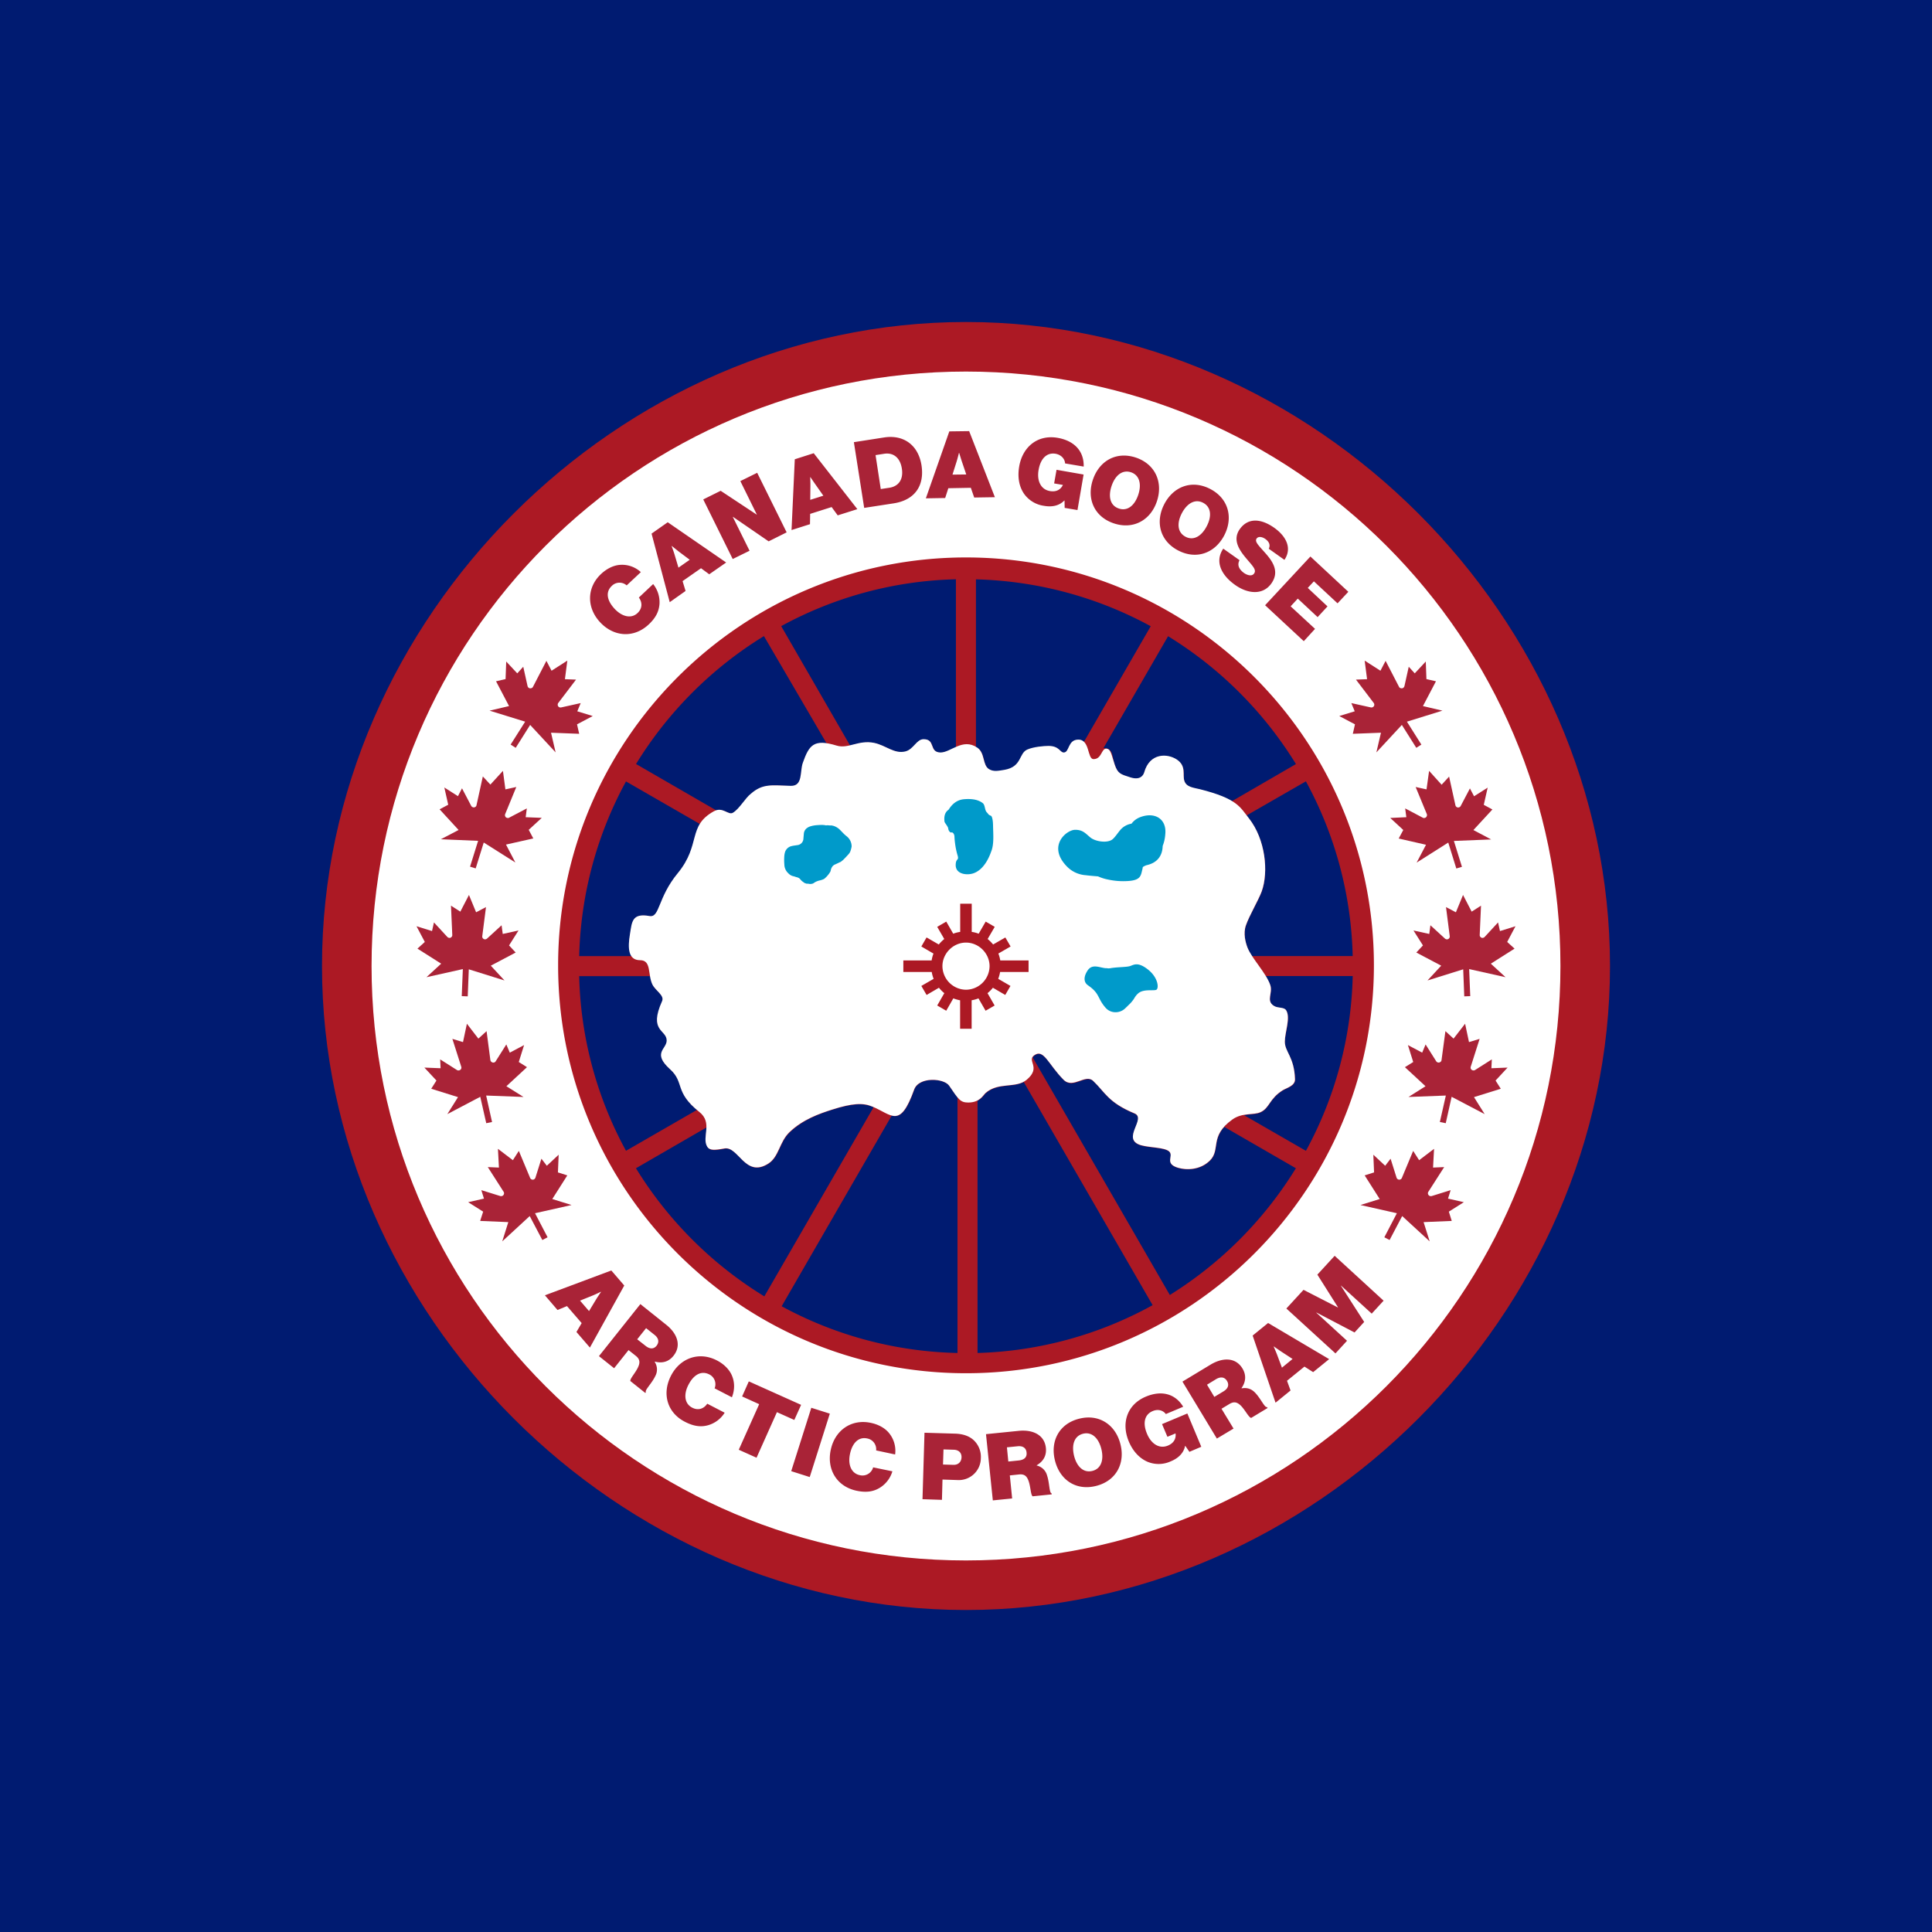
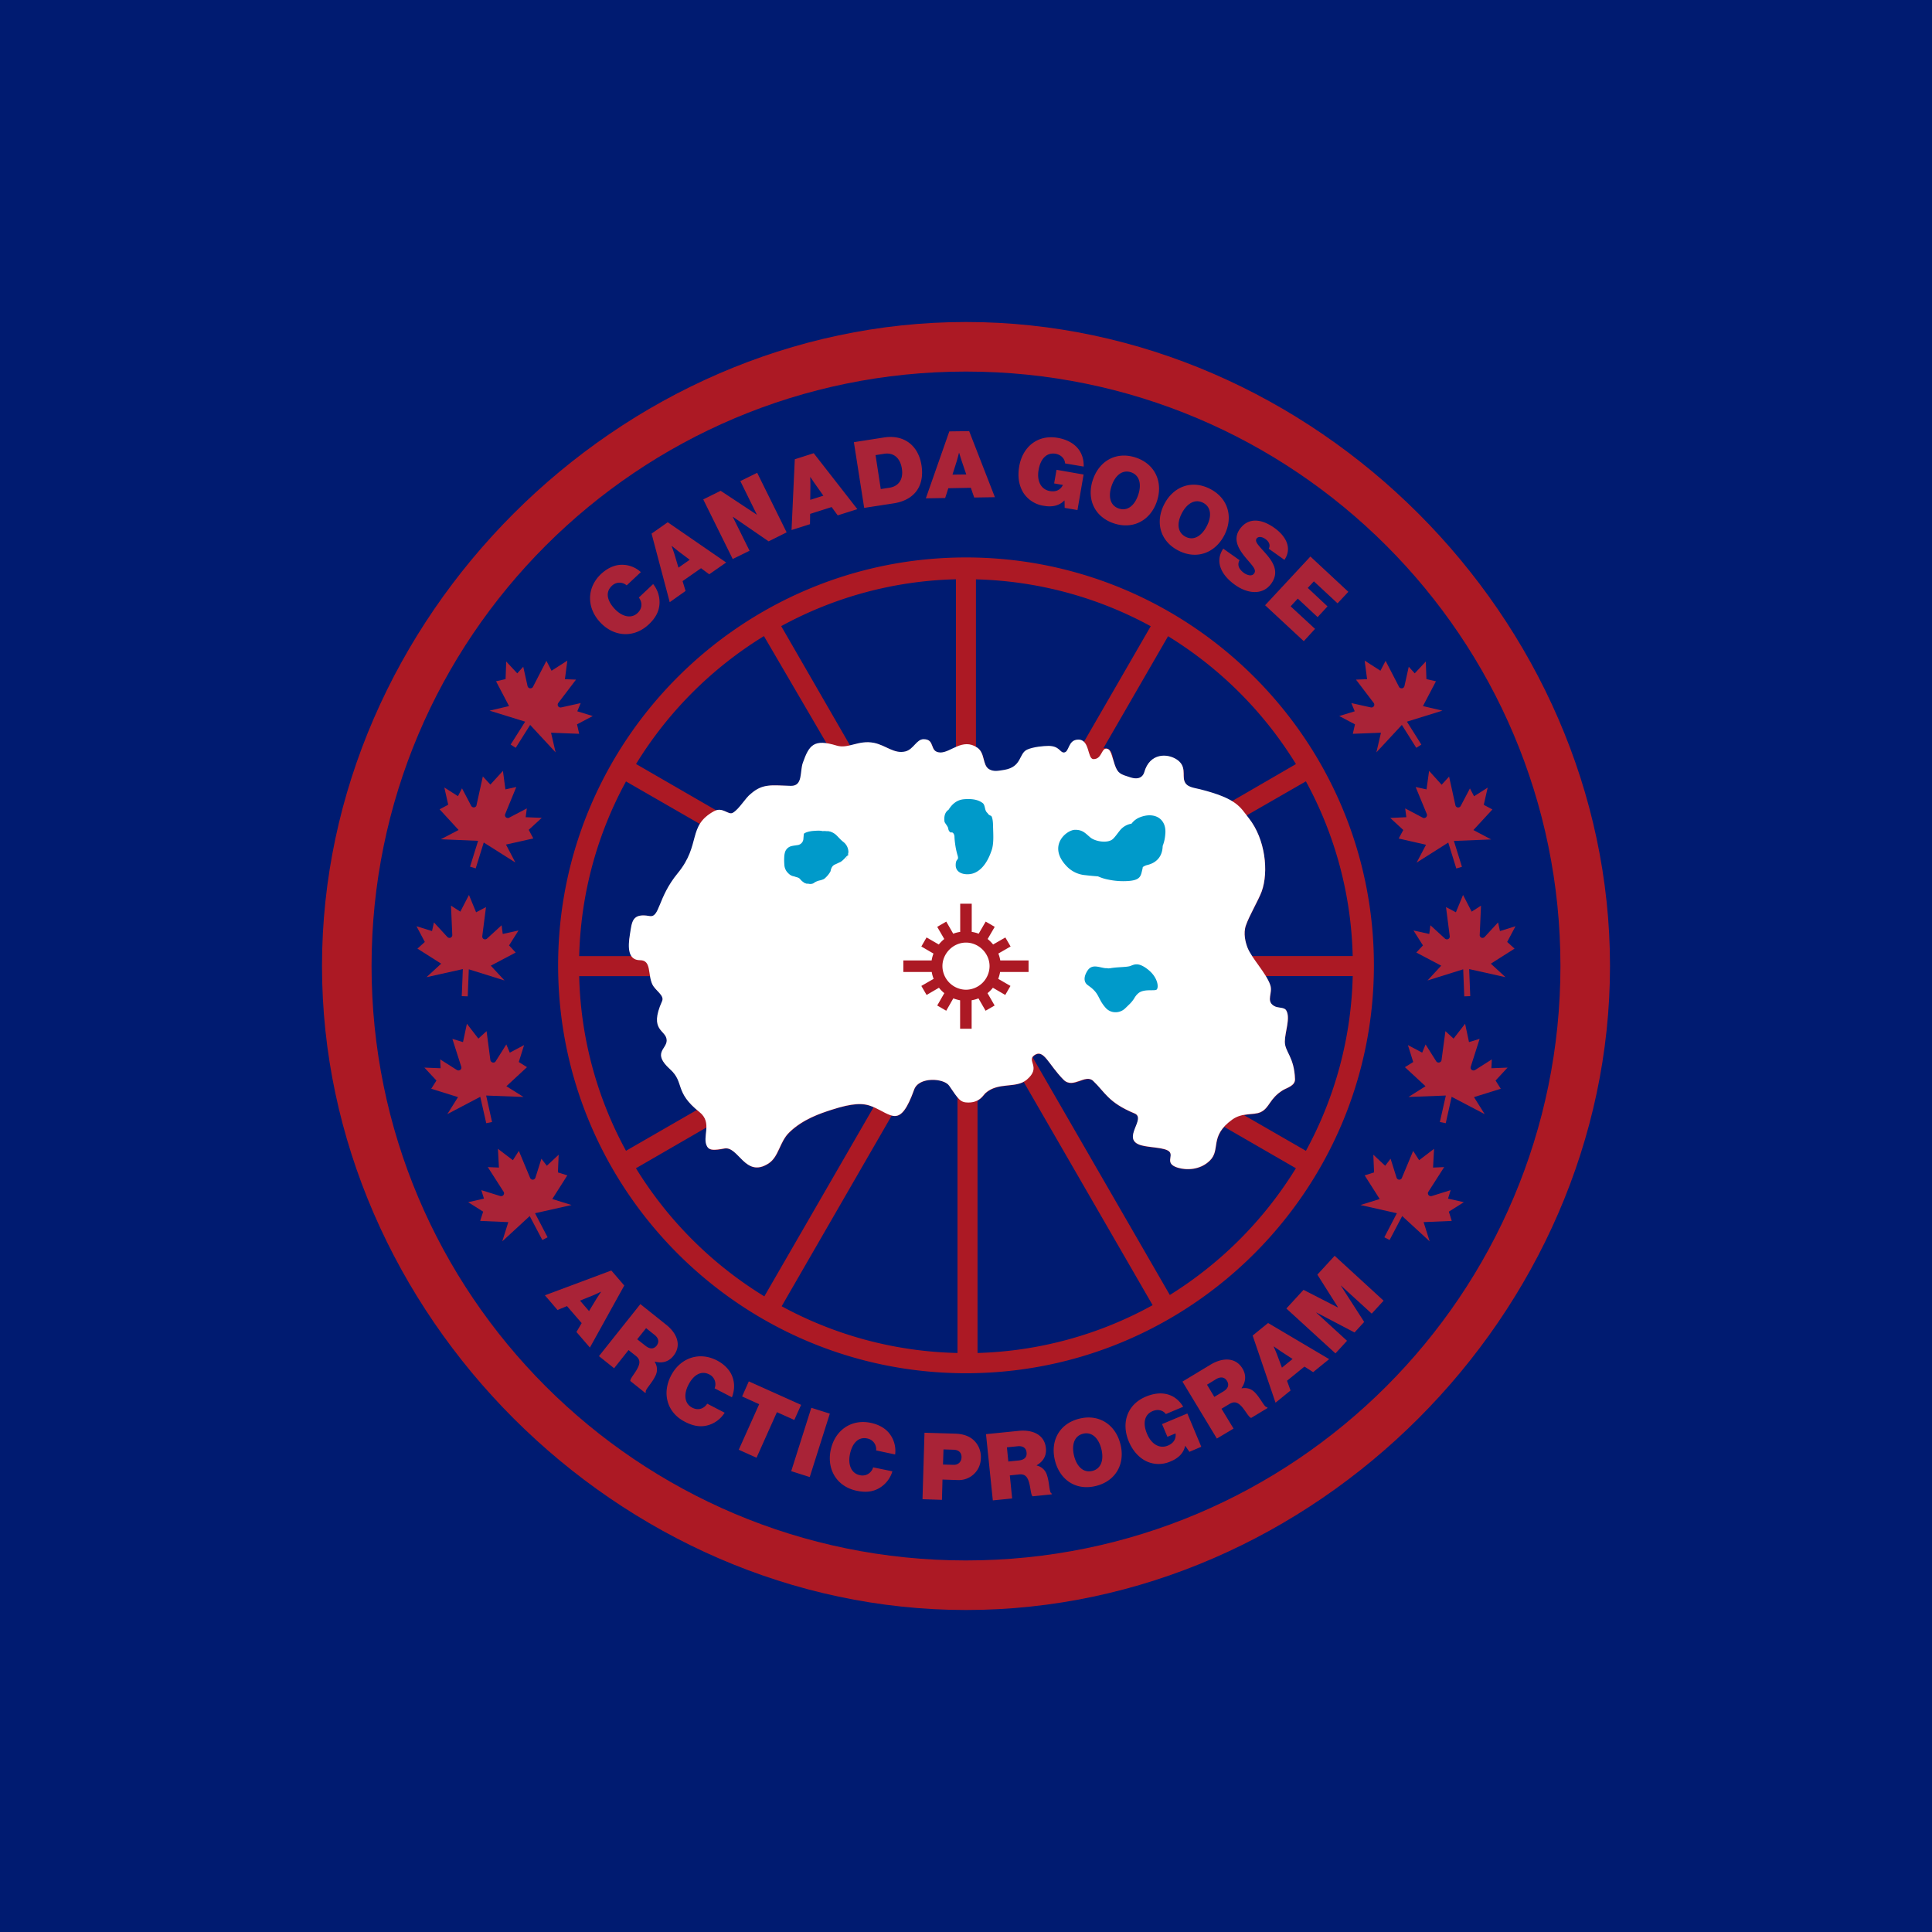
<svg xmlns="http://www.w3.org/2000/svg" width="60" height="60" fill="none">
  <path fill="#001B71" d="M0 0h60v60H0z" />
  <g clip-path="url(#a)">
-     <path fill="#fff" fill-rule="evenodd" d="M30 49.178c-10.606 0-19.178-8.572-19.178-19.178S19.394 10.822 30 10.822 49.178 19.394 49.178 30 40.606 49.178 30 49.178" clip-rule="evenodd" />
    <path fill="#001B71" fill-rule="evenodd" d="M30 42.369A12.357 12.357 0 0 1 17.63 30c0-6.84 5.529-12.369 12.369-12.369S42.368 23.16 42.368 30 36.84 42.369 30 42.369" clip-rule="evenodd" />
-     <path fill="#474442" fill-rule="evenodd" d="M30 30.737a.731.731 0 1 1-.001-1.463.731.731 0 0 1 .001 1.463" clip-rule="evenodd" />
    <path fill="#AC1924" d="M30 17.312c-6.985 0-12.667 5.683-12.667 12.667 0 6.988 5.683 12.668 12.667 12.668 6.985 0 12.668-5.683 12.668-12.668S36.985 17.312 30 17.312m8.637 17.322c.196-.036.379-.023.513-.085.283-.134.27-.42.69-.683.121-.075.39-.137.382-.345-.026-.699-.322-.843-.32-1.168.005-.288.186-.742.044-.969-.07-.11-.258-.057-.387-.142-.247-.16-.02-.392-.11-.65a1.3 1.3 0 0 0-.142-.28h2.703a11.9 11.9 0 0 1-1.453 5.428zm-6.565-1.794a.2.2 0 0 1 .06-.062c.293-.203.43.292.907.766.29.294.678-.194.915.033.366.348.464.668 1.283 1.01.382.158-.433.797.196.985.273.08.753.067.884.201.142.142-.157.369.266.498.268.08.69.077.992-.22.299-.293.072-.633.448-1.053l2.222 1.283a12.1 12.1 0 0 1-3.915 3.936zm-1.714 1.346c.145-.075.206-.194.26-.237.364-.315.843-.168 1.176-.346l4.002 6.93a11.94 11.94 0 0 1-5.438 1.485zm3.302-11.142a.25.25 0 0 0-.168-.062c-.335 0-.27.397-.45.397-.12 0-.14-.201-.475-.201-.15 0-.466.028-.66.113-.268.119-.157.534-.706.627-.196.033-.332.07-.477-.018-.214-.124-.118-.503-.368-.673q-.023-.015-.047-.026v-5.209c1.962.052 3.807.572 5.428 1.456zm3.124 1.216c-.062-.188.067-.458-.232-.657-.3-.204-.843-.211-1.013.39-.031.11-.134.255-.428.16-.31-.099-.392-.117-.487-.393-.096-.278-.052-.54-.356-.525l2.008-3.477a12.1 12.1 0 0 1 3.971 3.971l-1.992 1.155c-.203-.121-.497-.24-.987-.36-.198-.052-.423-.068-.484-.264m-7.178 6.748-.22.381-.28-.162.221-.384a1 1 0 0 1-.167-.168l-.384.224-.163-.28.382-.22a1 1 0 0 1-.06-.213h-.88v-.359h.878q.021-.11.057-.214l-.377-.219.163-.28.379.218q.075-.092.17-.167l-.22-.381.282-.16.216.376q.105-.04.217-.06v-.876h.358v.877c.075.013.147.03.216.059l.217-.376.28.16-.218.381q.092.074.17.168l.379-.22.162.281-.376.22q.038.103.056.213h.88v.359h-.882a1 1 0 0 1-.06.213l.382.22-.162.28-.384-.224a1 1 0 0 1-.168.168l.222.384-.281.162-.22-.381q-.103.038-.21.056v.884h-.359v-.884a1.4 1.4 0 0 1-.216-.056m-7.663 4.005c-.002.219-.072.436.034.608.072.119.219.114.526.054.44-.085.646.93 1.368.464.328-.209.34-.667.65-.966.42-.407.953-.588 1.311-.704.653-.206.98-.214 1.269-.095q.013.008.028.013l-3.392 5.873a12.1 12.1 0 0 1-3.987-3.979zm-1.747-4.698c.018.09.036.182.075.265.092.193.381.338.301.518-.428.951.145.881.145 1.224 0 .268-.46.38.108.895.435.396.147.677.82 1.252l-2.204 1.27a11.9 11.9 0 0 1-1.454-5.424zm1.549-4.72c-.242.392-.15.874-.686 1.529-.634.77-.556 1.389-.879 1.33-.549-.1-.543.19-.605.561-.047.274-.057.529.044.678h-1.632c.05-1.961.57-3.806 1.454-5.425zm1.98-5.84 1.948 3.335c-.441-.062-.572.15-.732.603-.098.279.005.725-.371.717-.578-.01-.864-.085-1.24.247-.175.132-.36.474-.562.59-.126.075-.28-.146-.513-.074l-2.502-1.446a12.06 12.06 0 0 1 3.971-3.972m3.427 3.325c-.299-.062-.53.023-.75.075l-2.14-3.71a11.9 11.9 0 0 1 5.426-1.455v5.219c-.172.077-.33.172-.48.167-.355-.007-.14-.41-.515-.41-.219 0-.312.315-.562.38-.353.084-.608-.194-.979-.266m.541 11.567c.245.067.438-.067.701-.804.15-.41.93-.356 1.088-.121.113.165.19.278.255.358v7.938a11.96 11.96 0 0 1-5.461-1.451zm11.191-4.956a1.4 1.4 0 0 1-.14-.258c-.063-.16-.133-.436-.05-.683.105-.307.394-.791.492-1.06.219-.61.113-1.618-.397-2.27a1 1 0 0 1-.075-.095l1.843-1.06a11.9 11.9 0 0 1 1.453 5.426z" />
    <path fill="#fff" d="M39.902 32.345c0-.288.183-.744.041-.969-.067-.11-.257-.056-.386-.142-.248-.16-.02-.394-.109-.646-.128-.372-.574-.825-.706-1.16-.062-.163-.136-.438-.051-.686.105-.306.394-.791.492-1.059.22-.61.116-1.619-.397-2.27-.276-.349-.358-.609-1.52-.903-.199-.049-.42-.062-.485-.26-.062-.188.067-.459-.23-.66-.298-.2-.845-.211-1.015.392-.033.11-.136.253-.43.16-.31-.098-.392-.119-.487-.395-.096-.275-.114-.497-.266-.497s-.136.325-.392.325c-.198 0-.108-.606-.471-.606-.335 0-.273.4-.454.4-.121 0-.136-.204-.474-.204-.15 0-.467.028-.66.113-.268.119-.157.534-.709.63-.19.03-.33.064-.474-.019-.214-.126-.121-.505-.371-.672-.454-.31-.825.16-1.147.152-.356-.013-.142-.413-.518-.413-.22 0-.312.315-.562.379-.35.088-.605-.188-.977-.265-.484-.098-.801.195-1.16.085-.713-.217-.855-.018-1.051.533-.098.276.008.724-.371.717-.578-.013-.866-.085-1.242.244-.176.134-.361.477-.562.593-.14.083-.312-.198-.585-.049-.833.46-.392 1.031-1.124 1.923-.634.77-.554 1.39-.879 1.332-.549-.1-.544.189-.606.56-.07.422-.064.812.315.812.358 0 .232.443.381.752.093.194.382.34.302.518-.428.949.142.882.142 1.224 0 .271-.46.382.108.895.456.415.121.698.907 1.324.428.34.064.781.245 1.08.072.116.222.111.528.054.441-.087.647.93 1.371.467.328-.211.34-.67.652-.972.42-.404.951-.582 1.312-.698.65-.209.98-.22 1.266-.098.61.255.855.698 1.296-.528.147-.41.928-.356 1.088-.121.291.427.345.523.593.523.366 0 .463-.235.543-.302.4-.345.941-.126 1.274-.407.463-.39-.018-.588.237-.763.293-.204.433.289.907.765.294.292.678-.195.917.034.369.348.464.67 1.286 1.01.384.16-.433.797.196.987.274.08.75.065.884.199.142.142-.16.368.263.5.27.082.694.075.995-.22.35-.345-.028-.754.699-1.275.312-.224.66-.129.876-.23.283-.128.268-.417.69-.68.12-.075.387-.136.38-.345-.024-.701-.317-.843-.315-1.168" />
    <path fill="#AC1924" d="M31.943 30.186v-.359h-.879a1 1 0 0 0-.059-.214l.38-.219-.163-.28-.38.218a1.2 1.2 0 0 0-.17-.17l.22-.378-.281-.163-.217.376a1 1 0 0 0-.216-.056v-.876h-.358v.876a1 1 0 0 0-.217.056l-.216-.376-.281.163.219.378a1.2 1.2 0 0 0-.17.17l-.38-.219-.162.281.377.22a1 1 0 0 0-.057.213h-.879v.359h.882a1 1 0 0 0 .059.213l-.382.22.163.28.384-.224q.074.094.167.168l-.221.384.28.162.22-.384q.104.04.211.06v.883h.358v-.884q.112-.019.212-.059l.221.384.281-.162-.221-.384q.093-.075.167-.168l.384.224.162-.28-.38-.22q.039-.105.058-.213zM30 30.737a.74.74 0 0 1-.732-.732c0-.397.335-.732.732-.732s.732.335.732.732a.74.74 0 0 1-.732.732" />
    <path fill="#AC1924" d="M30 10c-10.801 0-20 9.199-20 20s9.199 20 20 20 20-9.199 20-20-9.199-20-20-20m0 38.461c-10.196 0-18.461-8.265-18.461-18.461S19.804 11.539 30 11.539 48.461 19.804 48.461 30 40.196 48.461 30 48.461" />
-     <path fill="#009ACA" d="M35.923 30.73c-.06.059-.397-.034-.573.118-.013.013-.03.026-.043.041a.6.6 0 0 0-.08.111 1 1 0 0 1-.176.211q-.06.06-.12.116a.43.43 0 0 1-.313.108.4.4 0 0 1-.278-.133c-.173-.194-.193-.32-.294-.464-.093-.127-.198-.194-.27-.248-.111-.082-.137-.242 0-.45.141-.212.353-.096.549-.073h.04c.03.003.058.01.083.005a.03.03 0 0 1 .018 0q.004 0 .008-.002c.222-.04.498-.031.619-.067.12-.04.244-.14.554.103.31.242.345.554.276.623M26.364 26.515c-.021.024-.189.212-.22.222a.14.14 0 0 1-.051.036c-.016.005-.145.07-.163.075a.2.2 0 0 0-.11.119c-.013.002-.023.1-.036.108a.8.8 0 0 1-.191.221.6.6 0 0 1-.152.05s-.096.023-.163.074c-.046.036-.123.036-.157.028-.015-.007-.082 0-.093-.012l-.023-.008c-.015.002-.056-.034-.07-.044-.033-.02-.061-.054-.087-.082a.14.14 0 0 0-.067-.047c-.008-.002-.034-.015-.044-.013l-.077-.026a.3.3 0 0 1-.168-.085c-.007-.005-.025-.028-.033-.033a.38.38 0 0 1-.1-.247 1.6 1.6 0 0 1-.003-.245.6.6 0 0 1 .025-.147.28.28 0 0 1 .183-.178 1 1 0 0 1 .083-.018l.134-.02h.003a.21.21 0 0 0 .167-.204l.013-.147a.24.24 0 0 1 .1-.178q.025-.018.057-.034a.7.7 0 0 1 .157-.043c.042-.01.194-.018.238-.018a.6.6 0 0 1 .139.015c.059-.013.11.008.172 0l.006.003c.007 0 .04.01.049.01a.5.5 0 0 1 .182.103c.021.018.106.108.124.126a1 1 0 0 0 .103.093.4.4 0 0 1 .157.317v.005a1 1 0 0 1-.038.145.3.3 0 0 1-.047.08M30.778 26.456c-.07.201-.232.547-.533.66-.201.077-.562.041-.565-.245 0-.224.106-.136.062-.294a2.3 2.3 0 0 1-.082-.389 2 2 0 0 1-.018-.203c-.003-.093-.06-.147-.096-.132-.03.01-.09-.041-.098-.126-.005-.047-.085-.147-.103-.18q-.014-.024-.015-.052c-.01-.103-.005-.258.129-.348.098-.157.245-.31.49-.327.327-.026.479.054.564.116.087.061.06.216.134.293.064.065.033.067.137.111.036.044.054.16.056.3.005.275.036.587-.062.816M36.188 25.918a1.2 1.2 0 0 1-.08.353c-.005.26-.128.512-.487.595a.4.4 0 0 0-.131.062q-.004.03-.01.06c-.052.198-.04.347-.449.373q-.31.02-.61-.044a1.4 1.4 0 0 1-.32-.1c-.16-.013-.302-.026-.384-.037a.9.9 0 0 1-.575-.262c-.632-.64-.026-1.142.24-1.147.242-.006.33.113.476.234.158.134.542.19.696.057.085-.072.188-.237.266-.317a.58.58 0 0 1 .32-.165.6.6 0 0 1 .275-.204c.454-.17.827.06.773.541" />
+     <path fill="#009ACA" d="M35.923 30.73c-.06.059-.397-.034-.573.118-.013.013-.03.026-.043.041a.6.6 0 0 0-.08.111 1 1 0 0 1-.176.211q-.06.06-.12.116a.43.43 0 0 1-.313.108.4.4 0 0 1-.278-.133c-.173-.194-.193-.32-.294-.464-.093-.127-.198-.194-.27-.248-.111-.082-.137-.242 0-.45.141-.212.353-.096.549-.073h.04c.03.003.058.01.083.005a.03.03 0 0 1 .018 0q.004 0 .008-.002c.222-.04.498-.031.619-.067.12-.04.244-.14.554.103.31.242.345.554.276.623M26.364 26.515c-.021.024-.189.212-.22.222a.14.14 0 0 1-.051.036c-.016.005-.145.07-.163.075a.2.2 0 0 0-.11.119c-.013.002-.023.1-.036.108a.8.8 0 0 1-.191.221.6.6 0 0 1-.152.05s-.096.023-.163.074c-.046.036-.123.036-.157.028-.015-.007-.082 0-.093-.012l-.023-.008c-.015.002-.056-.034-.07-.044-.033-.02-.061-.054-.087-.082a.14.14 0 0 0-.067-.047c-.008-.002-.034-.015-.044-.013l-.077-.026a.3.3 0 0 1-.168-.085c-.007-.005-.025-.028-.033-.033a.38.38 0 0 1-.1-.247 1.6 1.6 0 0 1-.003-.245.6.6 0 0 1 .025-.147.28.28 0 0 1 .183-.178 1 1 0 0 1 .083-.018l.134-.02h.003a.21.21 0 0 0 .167-.204l.013-.147q.025-.018.057-.034a.7.7 0 0 1 .157-.043c.042-.01.194-.018.238-.018a.6.6 0 0 1 .139.015c.059-.013.11.008.172 0l.006.003c.007 0 .04.01.049.01a.5.5 0 0 1 .182.103c.021.018.106.108.124.126a1 1 0 0 0 .103.093.4.4 0 0 1 .157.317v.005a1 1 0 0 1-.038.145.3.3 0 0 1-.047.08M30.778 26.456c-.07.201-.232.547-.533.66-.201.077-.562.041-.565-.245 0-.224.106-.136.062-.294a2.3 2.3 0 0 1-.082-.389 2 2 0 0 1-.018-.203c-.003-.093-.06-.147-.096-.132-.03.01-.09-.041-.098-.126-.005-.047-.085-.147-.103-.18q-.014-.024-.015-.052c-.01-.103-.005-.258.129-.348.098-.157.245-.31.49-.327.327-.026.479.054.564.116.087.061.06.216.134.293.064.065.033.067.137.111.036.044.054.16.056.3.005.275.036.587-.062.816M36.188 25.918a1.2 1.2 0 0 1-.08.353c-.005.26-.128.512-.487.595a.4.4 0 0 0-.131.062q-.004.03-.01.06c-.052.198-.04.347-.449.373q-.31.02-.61-.044a1.4 1.4 0 0 1-.32-.1c-.16-.013-.302-.026-.384-.037a.9.9 0 0 1-.575-.262c-.632-.64-.026-1.142.24-1.147.242-.006.33.113.476.234.158.134.542.19.696.057.085-.072.188-.237.266-.317a.58.58 0 0 1 .32-.165.6.6 0 0 1 .275-.204c.454-.17.827.06.773.541" />
    <path fill="#A92337" d="m46.317 33.175.013-.275-.52.33a.094.094 0 0 1-.127-.029.09.09 0 0 1-.008-.072l.276-.866-.33.1-.121-.57-.358.462-.253-.232-.121.9a.08.08 0 0 1-.041.061.09.09 0 0 1-.124-.025l-.33-.523-.106.255-.443-.235.165.526-.258.16.64.592-.529.333 1.16-.044-.186.822.183.037.183-.82 1.026.538-.332-.528.832-.26-.162-.255.373-.402zM44.97 37.224l.081-.263-.587.183c-.05.013-.098-.01-.114-.059a.08.08 0 0 1 .01-.075l.49-.765-.345.015.031-.582-.464.353-.185-.289-.35.838c-.009.026-.03.041-.055.052a.1.1 0 0 1-.067-.006.1.1 0 0 1-.044-.054l-.185-.587-.168.219-.368-.343.023.549-.292.093.467.734-.598.186 1.131.255-.389.747.163.085.391-.744.854.786-.189-.598.874-.037-.09-.288.466-.294zM46.807 29.253l.258-.488-.482.15-.06-.268-.415.45c-.036.037-.092.042-.126.006a.08.08 0 0 1-.028-.067l.04-.91-.29.186-.268-.518-.222.538-.307-.162.116.905a.09.09 0 0 1-.023.07.1.1 0 0 1-.062.028.1.1 0 0 1-.062-.023l-.453-.415-.036.27-.49-.108.294.464-.206.221.773.408-.425.459 1.108-.346.033.84.186-.007-.034-.84 1.13.252-.457-.42.737-.467zM42.08 22.495l-.067.294.874-.034-.142.611.791-.853.448.711.158-.1-.449-.712 1.103-.342-.605-.142.404-.77-.296-.068-.02-.546-.343.368-.186-.206-.134.603c-.013.047-.06.078-.106.065a.08.08 0 0 1-.062-.044l-.417-.807-.16.307-.49-.314.075.577-.345.013.551.724c.016.02.021.049.016.075a.09.09 0 0 1-.108.064l-.603-.134.105.255-.48.147zM44.382 23.94l-.08.575-.338-.074.348.843a.09.09 0 0 1-.008.074.08.08 0 0 1-.049.041.08.08 0 0 1-.07-.005l-.546-.288.036.273-.5.023.405.374-.142.265.848.194-.291.554.982-.622.25.805.175-.052-.25-.804 1.157-.046-.551-.292.59-.639-.268-.144.121-.534-.423.268-.128-.244-.287.546a.09.09 0 0 1-.12.036.09.09 0 0 1-.044-.06l-.196-.889-.232.253zM13.683 33.175l-.013-.275.52.33a.094.094 0 0 0 .127-.029.09.09 0 0 0 .008-.072l-.276-.866.33.1.121-.57.356.462.255-.232.118.9a.09.09 0 0 0 .042.061c.043.029.1.016.123-.025l.33-.523.108.255.444-.235-.165.526.255.16-.64.592.532.333-1.16-.044.183.822-.18.037-.186-.82-1.023.538.332-.528-.832-.26.162-.255-.374-.402zM15.03 37.224l-.082-.263.588.183c.049.013.098-.01.113-.059a.08.08 0 0 0-.01-.075l-.49-.765.346.015-.031-.582.464.353.185-.289.35.838c.009.026.03.041.055.052a.09.09 0 0 0 .067-.006.1.1 0 0 0 .044-.054l.185-.587.168.219.368-.343-.023.549.291.093-.466.734.598.186-1.134.255.39.747-.163.085-.392-.744-.853.786.188-.598-.874-.037.093-.288-.466-.294zM13.193 29.253l-.258-.488.482.15.06-.268.415.45c.036.037.093.042.126.006a.08.08 0 0 0 .028-.067l-.04-.91.29.186.268-.518.222.538.307-.162-.116.905a.09.09 0 0 0 .023.07.1.1 0 0 0 .062.028.1.1 0 0 0 .062-.023l.453-.415.036.27.49-.108-.294.464.206.221-.773.408.425.459-1.108-.346-.033.84-.186-.007.034-.84-1.13.252.457-.42-.737-.467zM17.92 22.495l.067.294-.874-.034.142.611-.791-.853-.448.711-.158-.1.451-.712-1.105-.342.605-.142-.404-.77.296-.068.02-.546.343.368.186-.206.134.603c.013.047.06.078.106.065a.08.08 0 0 0 .062-.044l.417-.807.16.307.49-.314-.075.577.345.013-.551.724c-.016.02-.021.049-.016.075.01.046.06.077.108.064l.604-.134-.106.255.48.147zM15.619 23.94l.077.575.338-.074-.346.843a.09.09 0 0 0 .005.074q.016.032.052.041c.02.008.046.008.067-.005l.549-.288-.036.273.5.02-.405.372.142.268-.848.19.291.557-.982-.621-.25.804-.175-.054.25-.802-1.157-.049.551-.288-.59-.642.268-.142-.121-.536.423.27.126-.244.286.546c.026.042.08.06.121.036a.08.08 0 0 0 .044-.061l.196-.89.234.253zM18.642 19.33c-.425-.451-.428-1.077.023-1.503.165-.154.35-.25.53-.278a.86.86 0 0 1 .707.219l-.44.412a.336.336 0 0 0-.462.016c-.209.196-.142.466.09.714.23.245.516.312.709.129.155-.145.152-.333.041-.482l.444-.418a.9.9 0 0 1 .198.603c-.013.245-.121.451-.34.655-.462.428-1.078.381-1.5-.067M20.235 16.572l.502-.353 1.815 1.25-.526.366-.255-.188-.573.4.093.306-.492.348zm.835 1.057.35-.245-.34-.255-.216-.173-.006.003s.06.16.09.26zM21.84 15.51l.541-.268 1.122.742.002-.002-.513-1.041.523-.258.915 1.85-.559.279-1.106-.76-.007.002.52 1.05-.523.257zM24.683 14.263l.588-.188 1.355 1.737-.61.193-.189-.258-.667.212-.005.32-.573.182zm.48 1.26.407-.129-.245-.348c-.062-.087-.157-.229-.157-.229l-.006.003s.008.17.006.275zM26.518 13.732l.943-.147c.59-.09 1.057.224 1.158.871.098.652-.232 1.078-.866 1.176l-.915.141zm1.106 1.415c.276-.044.438-.25.384-.595-.052-.335-.26-.503-.547-.46l-.27.042.162 1.054zM29.482 13.397l.616-.008.799 2.052-.642.01-.105-.302-.699.013-.098.304-.6.01zm.098 1.343.428-.005-.137-.405c-.033-.098-.082-.263-.082-.263h-.008s-.041.165-.072.265zM33.06 15.546h-.009c-.16.163-.38.207-.628.163a.91.91 0 0 1-.627-.384c-.154-.232-.198-.523-.144-.838.103-.603.565-.997 1.193-.89.534.094.822.426.81.893l-.578-.098c-.007-.137-.113-.266-.294-.3-.286-.048-.471.166-.528.5-.06.333.065.609.35.658.217.039.343-.062.405-.19l-.273-.047.075-.423.84.147-.19 1.103-.398-.067zM33.94 14.9c.197-.586.725-.892 1.336-.689.605.204.85.771.652 1.359-.196.585-.732.886-1.338.683-.608-.204-.848-.766-.65-1.354m1.408.471c.108-.32.049-.61-.224-.703-.276-.09-.495.105-.603.425-.108.322-.05.608.224.7.273.094.495-.1.603-.422M36.155 15.662c.283-.551.855-.773 1.425-.479.572.294.724.89.443 1.438-.286.552-.858.77-1.428.477-.572-.294-.721-.887-.44-1.436m1.322.678c.157-.299.142-.595-.116-.727-.255-.131-.505.029-.66.33-.155.3-.14.593.119.727.255.132.502-.028.657-.33M37.99 17.039l.505.358c-.08.147-.02.283.142.4.097.066.242.113.311.012.073-.103-.023-.209-.193-.407-.232-.27-.505-.61-.253-.969.274-.384.694-.31 1.075-.039.348.248.565.619.312.993l-.487-.346c.052-.1.026-.209-.108-.304-.108-.075-.22-.08-.268-.013-.07.1.064.217.273.456.237.268.44.578.185.939-.26.368-.726.33-1.123.049-.441-.31-.64-.735-.371-1.13M40.696 17.283l1.178 1.096-.335.358-.735-.683-.19.204.613.574-.307.333-.616-.575-.222.24.758.7-.35.382-1.201-1.116zM18.985 39.456l.402.467-1.067 1.927-.418-.484.162-.276-.456-.528-.294.121-.391-.456zm-.972.936.28.325.22-.364c.056-.09.152-.232.152-.232l-.003-.005s-.152.075-.252.116zM19.887 40.5l.801.64c.33.26.492.636.227.966-.147.185-.345.24-.577.18l-.006.008a.43.43 0 0 1 .016.446c-.11.23-.332.433-.289.494l-.018.026-.464-.37c-.02-.068.155-.25.235-.423.07-.147.067-.256-.072-.364l-.22-.175-.448.564-.471-.376zm-.098 1.093.255.2c.136.11.258.11.348-.002.082-.108.07-.23-.067-.337l-.26-.207zM20.838 42.724c.283-.549.87-.76 1.422-.477.201.103.353.248.441.41.121.23.126.492.029.737l-.537-.278a.34.34 0 0 0-.167-.433c-.255-.129-.49.02-.645.322-.157.3-.123.59.116.711.186.098.364.034.467-.123l.541.28a.9.9 0 0 1-.502.385c-.235.07-.464.036-.732-.103-.557-.284-.717-.882-.433-1.43M23.255 42.9l1.624.729-.211.469-.54-.242-.633 1.415-.552-.248.634-1.415-.53-.24zM25.196 43.72l-.624 1.968.575.183.624-1.969zM25.8 45.028c.125-.605.636-.969 1.244-.84.221.046.407.145.533.279a.87.87 0 0 1 .222.703l-.59-.126a.34.34 0 0 0-.276-.371c-.278-.06-.466.15-.536.482-.07.33.039.6.302.657a.343.343 0 0 0 .417-.242l.598.123a.9.9 0 0 1-.381.505c-.21.132-.439.16-.732.098-.616-.131-.93-.665-.802-1.268M28.711 44.495l.951.028c.26.008.451.083.583.209a.71.71 0 0 1 .216.554.686.686 0 0 1-.732.678l-.459-.015-.017.63-.604-.02zm.575.987.327.01c.147.003.243-.092.248-.232.005-.139-.083-.232-.24-.237l-.32-.01zM30.621 44.539l1.02-.103c.42-.042.797.115.84.533.024.237-.079.415-.285.536v.008a.43.43 0 0 1 .322.31c.08.241.064.543.142.556l.002.03-.59.06c-.062-.033-.064-.289-.126-.469-.054-.155-.129-.23-.307-.209l-.278.029.072.716-.6.06zm.693.85.323-.033c.172-.018.26-.1.244-.245-.012-.137-.108-.214-.28-.196l-.33.033zM32.763 45.358c-.152-.6.129-1.144.753-1.299.62-.157 1.131.191 1.28.792.153.598-.136 1.141-.757 1.296-.624.157-1.126-.188-1.276-.789m1.44-.36c-.082-.328-.288-.542-.569-.472-.28.072-.358.355-.278.685.082.328.286.539.567.47s.363-.354.28-.683M36.81 44.902l-.006.005c-.046.222-.211.38-.443.475a.9.9 0 0 1-.735.01c-.252-.114-.448-.333-.572-.63-.234-.56-.06-1.14.531-1.388.498-.209.92-.083 1.16.314l-.539.227c-.08-.11-.237-.165-.407-.093-.268.111-.31.392-.178.704.129.314.382.48.65.368.203-.085.255-.237.237-.378l-.253.105-.167-.394.786-.33.433 1.034-.369.157zM36.722 42.907l.878-.53c.364-.217.771-.235.988.126.12.203.105.41-.031.605l.005.008c.175-.03.31.02.423.142.175.185.29.464.365.44l.016.029-.508.307c-.072-.006-.183-.235-.314-.372-.116-.116-.217-.15-.369-.056l-.24.144.374.616-.518.31zm.99.475.278-.168c.15-.088.19-.204.116-.327-.07-.116-.188-.145-.338-.057l-.283.173zM38.902 41.477l.48-.39 1.896 1.122-.497.404-.27-.172-.542.44.11.302-.466.379zm.91.997.33-.27-.356-.232-.227-.157-.005.002s.07.157.108.258zM39.949 40.637l.533-.58 1.064.546.006-.005-.64-1.013.537-.585 1.52 1.394-.369.402-.953-.87-.005.002.724 1.126-.299.327-1.185-.62-.003.005.954.873-.359.392z" />
  </g>
  <defs>
    <clipPath id="a">
      <path fill="#fff" d="M10 10h40v40H10z" />
    </clipPath>
  </defs>
</svg>